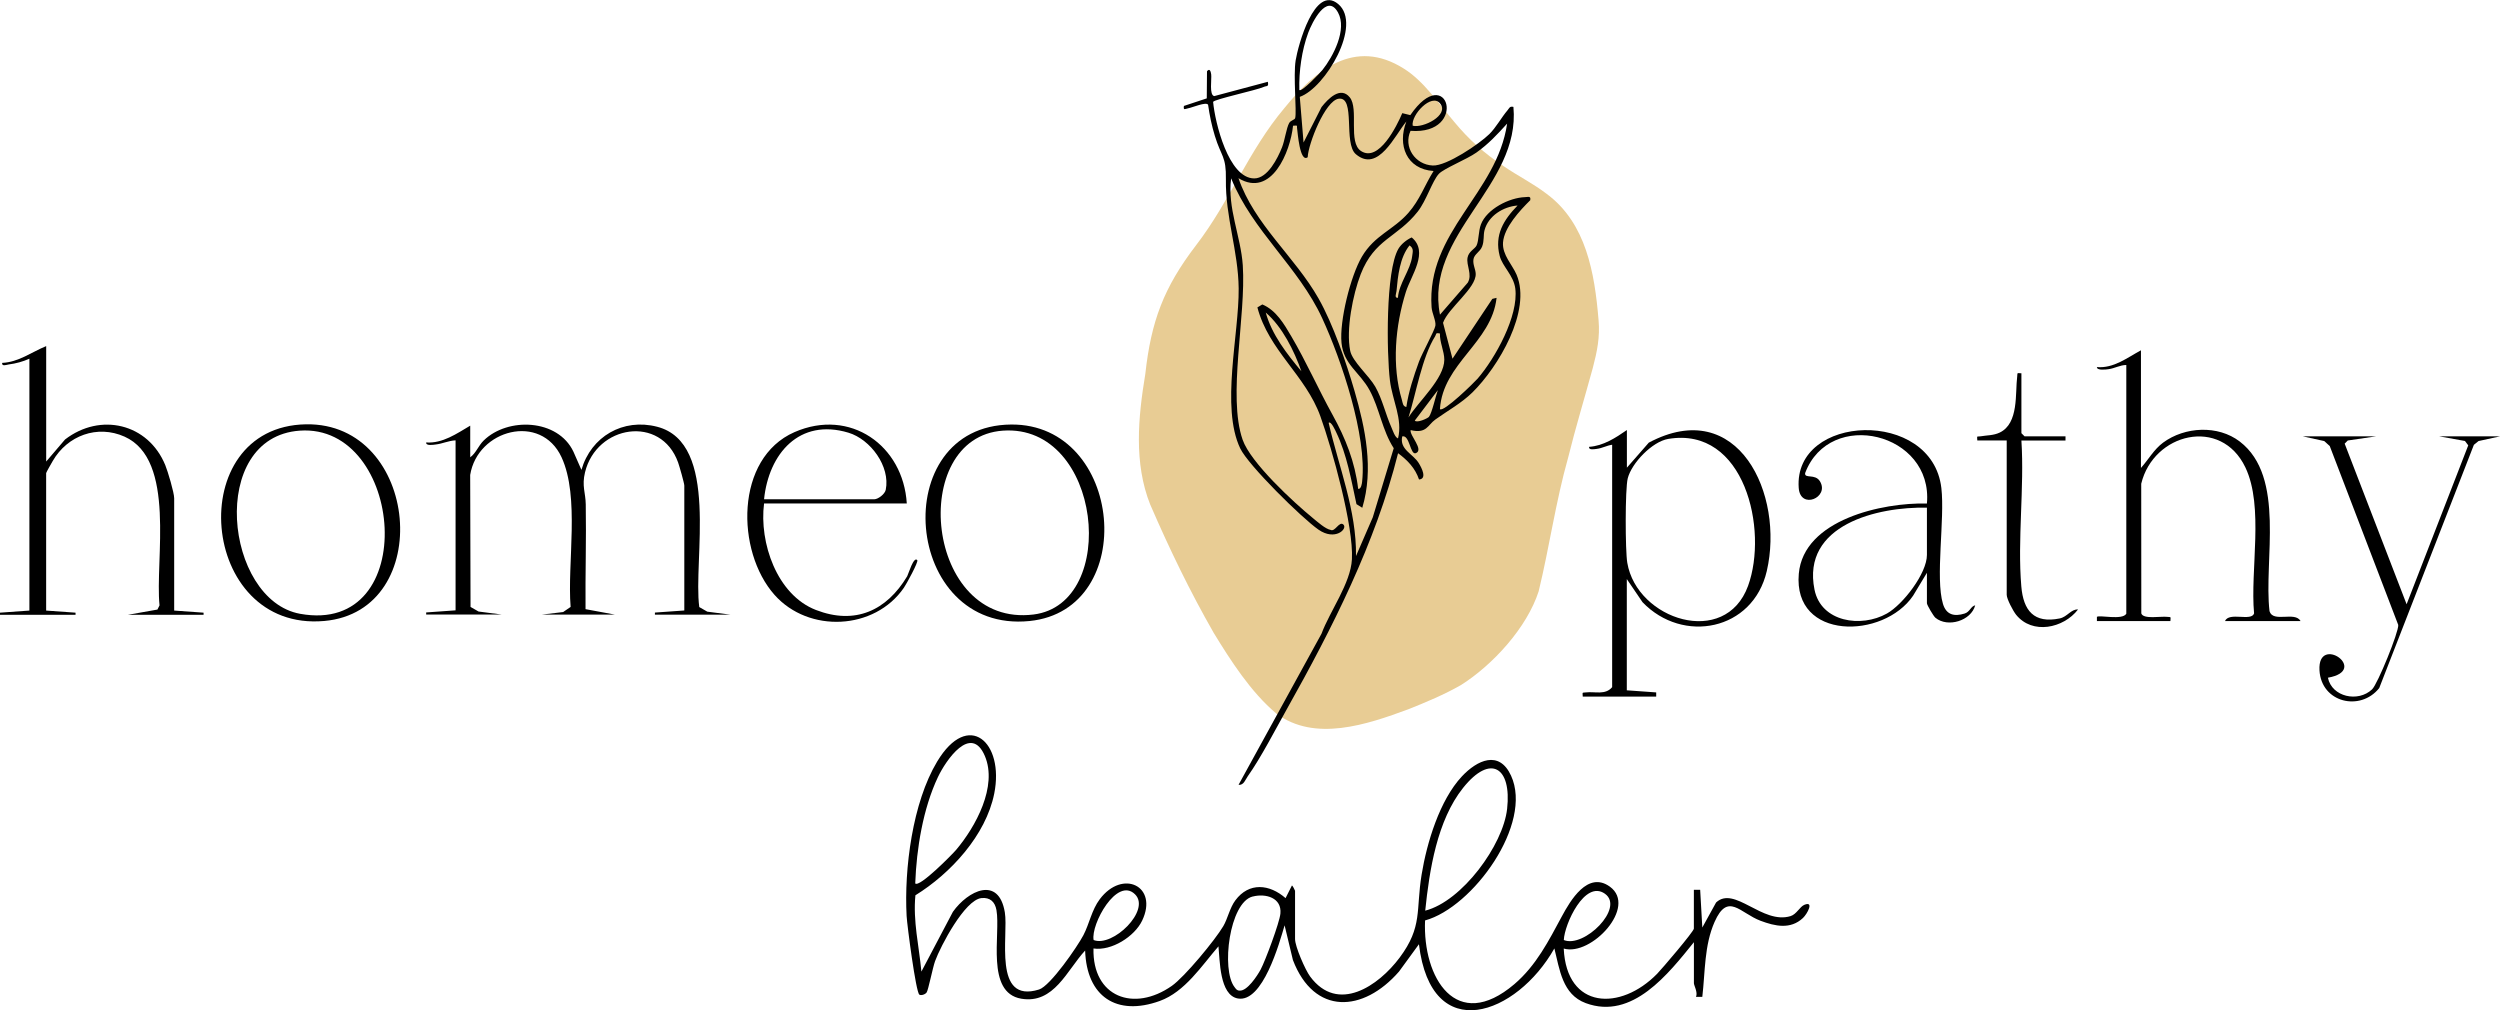
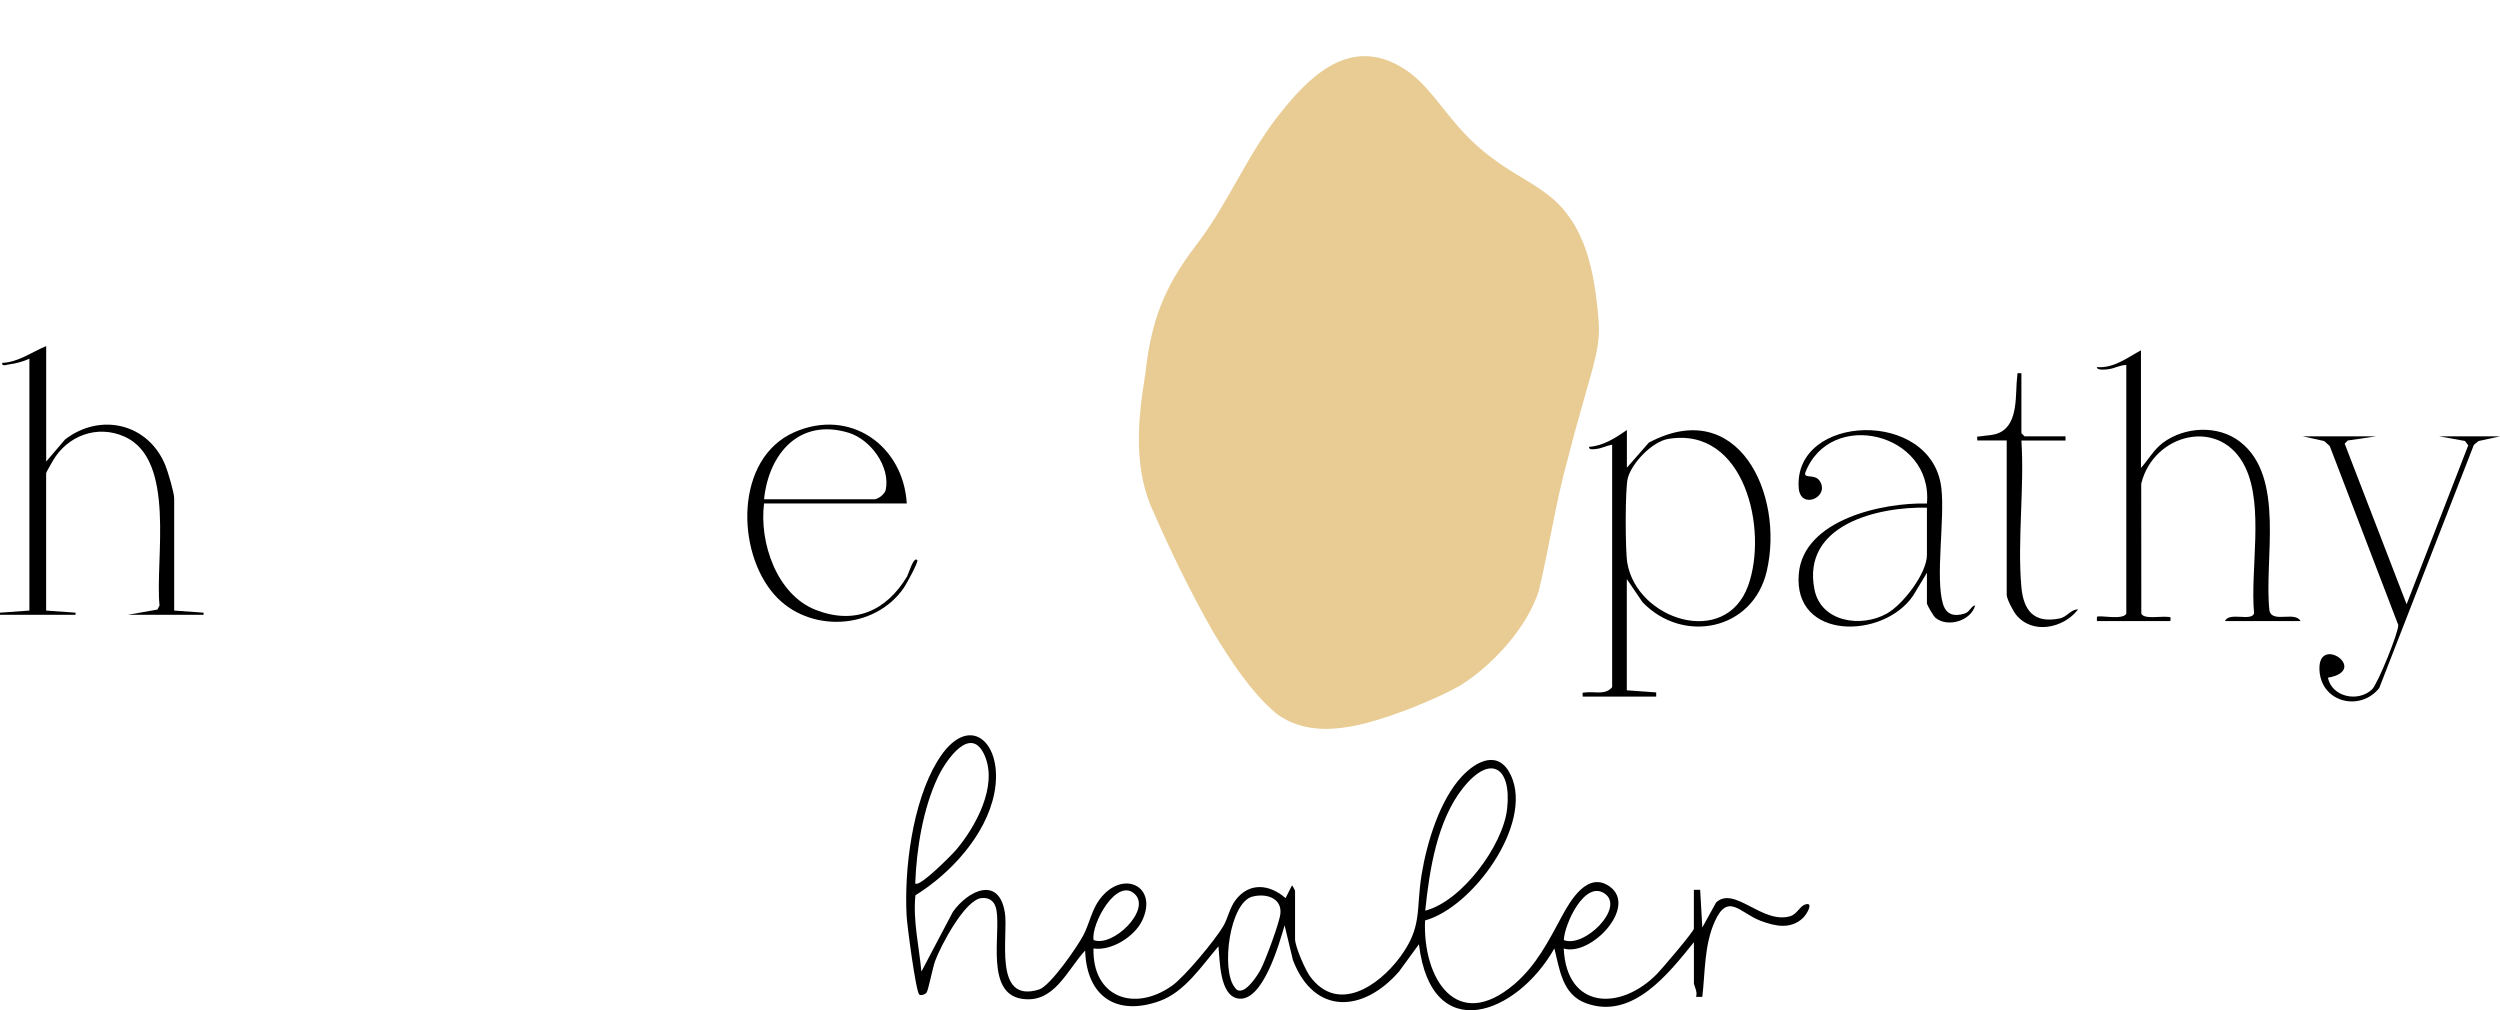
<svg xmlns="http://www.w3.org/2000/svg" id="Layer_2" data-name="Layer 2" viewBox="0 0 571.52 230.96">
  <defs>
    <style> .cls-1 { fill: #e8cc94; } </style>
  </defs>
  <g id="Layer_1-2" data-name="Layer 1">
    <g>
      <path class="cls-1" d="M262.96,115.38c-3.79-9.53-2.77-19.97-1.13-29.91,1.32-12,4.2-19.74,11.59-29.39,7.76-10.09,12.04-21.69,20.21-31.38,7.1-8.74,16.05-16.1,27.27-9.03,4.65,2.88,8.07,8.14,11.57,12.22,3.33,4.01,6.76,7.11,11.24,10.08,3.26,2.24,6.74,3.95,9.87,6.35,9.06,6.7,10.97,18.14,11.86,28.83.35,3.92-.32,7.17-1.31,10.95-1.96,7.18-3.91,13.52-5.65,20.54-2.85,10.1-4.26,20.36-6.73,30.54-2.7,8.33-10.43,16.77-17.73,21.41-3.81,2.19-7.97,3.92-12.05,5.55-9.51,3.52-21.42,7.55-30.21.97-5.81-4.88-10.44-12.12-14.3-18.43-5.44-9.51-10.09-19.13-14.42-29.12l-.07-.17Z" />
      <g>
-         <path d="M297.14,22.12l.86,10.46,4.12-8.11c1.47-1.86,4.32-4.85,6.45-2.21s-.47,10.31,2.59,12.28c4.05,2.62,8.17-5.74,9.41-8.67l1.84.45c8.58-12.47,13.34,4.62.05,3.59-1.69,3.68,1.04,7.75,5.09,7.93,3.15.14,10.61-4.92,12.91-7.17,1.52-1.48,2.82-3.88,4.16-5.44.43-.5.48-1,1.36-.79,1.69,18.05-20.4,29.1-16.79,47.5l6.35-7.32c1.11-1.88-.4-3.93-.04-5.76.28-1.43,1.7-1.95,2.07-2.77.53-1.2.39-3.22.98-4.78,1.34-3.52,6.48-6.12,10.08-6.24.72-.02,1.39-.33,1.19.71-2.36,2.34-5.97,6.21-6.22,9.66-.2,2.85,2.14,5.08,3.11,7.38,3.46,8.27-4.2,21.07-10.08,26.87-2.54,2.5-5.66,4.18-8.51,6.23-1.75,1.26-1.97,3.29-5.64,2.41-.27,1.22,3.11,4.51,1.19,5.27-1.3.51-1.39-4.27-3.11-3.83-.66,3,2.42,3.94,3.76,6.08.68,1.09,1.99,3.62.08,3.77-.87-2.59-2.62-4.4-4.79-6.01-5.13,20.48-15.05,40.02-25.36,58.38-2.65,4.73-5.97,11.19-9,15.47-.55.77-.92,2.1-2.11,1.96l18.96-34.53c1.92-5.18,6.67-11.53,6.96-17.03.41-7.57-4.5-25.14-7.2-32.66-3.37-9.39-11.83-15.08-14.41-24.92l1.13-.68c3.17,1.34,4.95,4.45,6.63,7.3,3.37,5.72,6.18,12.07,9.42,17.93,2.97,5.37,5.13,10.76,5.86,16.94.7.09.86-1.26.91-1.72,1.12-10.39-4.73-27.74-9.14-37.31-5.41-11.74-15.94-19.91-20.81-31.97-.91,6.73,2.21,13.21,2.66,19.89.78,11.62-3.51,29.84-.04,39.86,1.81,5.24,11.62,14.29,16.11,17.96.98.8,2.85,2.48,4.01,2.66,1.02.55,1.98-2.12,2.93-1.21,1.01.97-1.9,3.81-5.71,1.15-3.78-2.63-16.05-14.71-17.89-18.58-4.49-9.45-.25-26.07-.35-36.55-.08-8.53-3.06-16.39-2.92-24.94.09-5.37-1.06-5.13-2.53-9.96-.71-2.32-1.2-4.7-1.54-7.1-.41-.75-3.64.65-4.52.8-.71.12-1.17.6-1.01-.53l5.23-1.73.05-6.19c.59-.78.87,0,.96.71.14,1.07-.49,4.76.7,4.96l12.25-3.27c.23,1.24-.22.85-.95,1.18-1.68.76-11.4,2.84-11.56,3.42.43,4.69,3.51,17.47,9.39,17.49,3.09.01,5.37-4.62,6.36-7.1.64-1.6.99-4.41,1.64-5.57.36-.63,1.27-.71,1.37-1.13.38-1.54-.47-9.62.11-13.2.53-3.3,4.31-17.4,9.72-12.87,5.62,4.71-2.95,19.21-8.79,21.23ZM297.04,20.58c.5.56,4.8-3.98,5.27-4.57,2.47-3.1,5.7-9.28,3.57-13.15-2.53-4.6-5.96,2.32-6.81,4.63-1.48,4-2.15,8.84-2.03,13.08ZM321.5,27.78c-2.57,3.04-6.42,11.82-11.54,7.47-2.91-2.47.02-13.25-3.94-12.68-3.08.45-6.95,10.33-7.07,13.37-1.83,1.37-2.3-5.88-2.41-6.47-.15-.78.33-.83-.94-.73-.61,5.94-4.91,16.57-12.47,12,3.61,10.57,12.89,17.94,18.31,27.51,3.28,5.78,6.33,14.62,8.2,21.07,2.51,8.65,4.44,17.93,1.79,26.76l-1.33-.83c-1.19-5.51-2.19-11.37-4.65-16.46-.14-.3-1.17-2.63-1.71-2.13,2.29,10.04,6.41,20.04,6.25,30.46l3.84-8.86,4.79-15.8c-2.63-4.05-3.27-9.11-5.51-13.24s-5.94-5.85-6.43-10.84,2.05-15.26,4.66-19.7c2.92-4.95,7.12-6.04,10.62-10.01,2.63-2.98,3.71-6.31,5.77-9.58-6.22-.4-8.3-5.96-6.24-11.27ZM322.95,28.74c2.34.62,8.42-2.41,6.28-5.08-1.96-2.45-6.69,2.62-6.28,5.08ZM321.5,93.03c.51-3.48,1.68-7.03,2.88-10.32.69-1.9,3.58-7.14,3.76-8.24s-.78-2.87-.87-4.23c-1.2-17.26,14.94-25.96,17.27-41.98-2.29,2.52-4.24,4.64-7.04,6.63-2.18,1.54-7.44,3.64-8.57,4.86-1.49,1.61-2.86,6.13-4.82,8.62-4.72,6-9.89,6.22-13.04,14.31-1.79,4.6-3.39,12.72-2.4,17.53.49,2.42,4.32,5.71,5.73,8.19,1.63,2.88,2.33,6.24,3.68,9.28.32.72.8,2.3,1.52,2.55,1.11-4.42-1.3-8.68-1.85-13.25-.75-6.17-1.01-25.05,1.93-30.09.64-1.09,1.9-2.1,3.05-2.61,3.98,3.3-.15,8.68-1.34,12.48-2.42,7.71-3.25,16.84-.9,24.68.19.64.18,1.46,1.03,1.61ZM346.94,46.98c-3.28.26-6.67,2.34-7.56,5.63-.32,1.18-.03,2.41-.56,3.76-.47,1.21-1.78,1.72-1.97,2.87-.2,1.24.48,2.27.51,3.36.11,3.3-6.28,7.79-7.47,11.2l2.16,8.2,9.11-13.68.97-.23c-1.14,10.27-12.27,14.92-12.95,25.43.78.85,7.9-6.13,8.62-6.97,4.03-4.67,9.39-14.33,8.61-20.58-.38-3.01-2.95-5.05-3.57-7.47-1.24-4.82.91-8.24,4.09-11.52ZM319.58,68.08c.21-3.27,2.87-6.35,3.25-9.48.12-1.02.44-1.78-.6-2.5-2.24,2.79-2.66,6.99-2.98,10.45-.05.53-.57,1.63.34,1.53ZM297.51,84.88c-1.66-4.7-4.35-10.15-8.15-13.43,1.39,5.06,4.84,9.46,8.15,13.43ZM329.18,76.24c-1.11-.22-.77.12-1.08.61-3.02,4.8-4.38,13.13-6.11,18.58,2.26-3.63,8.17-8.85,8.19-13.19,0-1.92-1.08-4.02-1-6ZM326.66,95.3c.7-.86,1.55-4.8,2.04-6.11l-5.27,6.96c.49.63,2.96-.52,3.23-.85Z" />
        <path d="M387.25,215.38c-5.8,7.17-14.06,17.9-24.74,13.94-5.36-1.99-5.96-7.7-7.17-12.5-8.57,15.2-28.14,22.54-30.96-.96l-4.55,6.24c-8.2,9.42-19.41,10.05-24.26-2.63l-1.9-7.93c-1.2,4.05-4.98,17.74-10.69,16.72-4.22-.76-4.1-8.83-4.43-11.92-3.84,4.44-7.66,10.41-13.42,12.49-9.89,3.57-16.72-1.02-17.06-11.53-4.15,4.47-7.11,12.29-14.61,11.01-8.18-1.4-4.68-14.71-5.66-20.25-.33-1.88-1.46-2.96-3.44-2.75-3.81.42-9.33,10.95-10.59,14.4-.55,1.51-1.56,6.68-1.94,7.18s-1.29.74-1.66.49c-.8-.55-2.79-15.85-2.91-17.97-.58-10.79,1.34-25.91,6.97-35.29,7.13-11.89,15.42-4.46,13.06,7.3-1.91,9.53-9.97,18.27-18.02,23.25-.58,5.88.83,11.62,1.37,17.44l7.2-13.66c3.44-4.85,10.46-8.31,11.87.1.89,5.29-2.82,20.98,7.82,17.66,2.58-.8,8.77-9.8,10.14-12.41s1.89-5.77,3.75-8.24c5.23-6.95,13.44-2.98,9.69,4.89-1.73,3.64-7.01,6.99-11.13,6.38-.27,11.1,9.23,14.63,17.91,8.55,2.91-2.03,9.92-10.51,11.77-13.66,1.01-1.72,1.47-4.17,2.75-5.89,3.14-4.22,7.83-3.71,11.48-.51l1.45-2.88c.14-.06.72,1.13.72,1.2v11.04c0,1.71,2.33,7.05,3.44,8.55,6.34,8.56,15.65,2.15,20.47-4.31,5.29-7.08,3.69-10.83,5.02-18.97,1.18-7.24,4.12-17.02,9.21-22.46,3.49-3.72,8.5-6.09,11.23-.18,5.1,11.02-8.71,30.11-19.65,33.11-.58,13.13,7.16,25.85,20.41,14.57,5.02-4.28,7.87-9.96,10.87-15.52,1.91-3.54,5.9-10.44,10.97-6.77,6.34,4.6-4.25,15.97-10.55,14.15.65,13.93,12.98,14.33,21.36,5.76,1-1.02,8.39-9.66,8.39-10.32v-8.88h1.44s.49,8.63.49,8.63l3.15-5.72c4.2-3.93,10.59,5.1,17.03,3.11,1.37-.42,2.11-2.17,3.17-2.59,2.27-.92.64,2.1-.34,3.02-2.86,2.68-6.37,1.88-9.69.64-4.71-1.77-7.47-6.64-10.52.27-2.37,5.38-2.13,11.39-2.8,17.12h-1.44c.46-1.03-.48-2.6-.48-3.12v-9.36ZM209.22,201.95c.94,1.06,8.59-6.75,9.36-7.67,4.46-5.28,9.51-14.5,6.57-21.45-3.16-7.45-8.92.99-10.73,4.81-3.42,7.23-4.9,16.39-5.19,24.31ZM325.83,208.18c8.39-2.15,17.79-14.95,18.71-23.27,1.06-9.5-3.77-12.68-10.07-4.79-5.94,7.45-7.7,18.81-8.65,28.05ZM259.49,204.46c-4.15-4.14-10.16,6.88-9.48,10.44,4.39,1.71,13.12-6.81,9.48-10.44ZM357.5,214.9c4.62,1.91,13.99-7.34,9.39-10.59s-9.25,6.98-9.39,10.59ZM286.36,204.95c-5.31,1.37-7.23,16.73-4.14,20.7.33.43.53.81,1.16.81,1.73.16,4.06-3.41,4.81-4.81,1.09-2.05,4.32-10.72,4.52-12.79.35-3.61-3.33-4.68-6.34-3.9Z" />
-         <path d="M107.49,104.55c1.36-.99,1.85-2.64,3.1-3.86,5.51-5.37,16.95-4.94,20.5,2.57l1.83,4.16c2.2-7.64,9.53-11.88,17.31-9.86,14.38,3.72,8.19,30.47,9.63,41.22l1.83,1.05,5.31.69h-17.28v-.48s6.72-.48,6.72-.48v-28.55c0-.54-1.13-4.48-1.42-5.29-3.93-10.94-18.65-8.58-21.28,2.26-.76,3.14.13,4.63.17,7.33.14,7.98-.12,15.98-.05,23.95l6.75,1.25h-16.8l4.93-.59,1.71-1.17c-.8-10.01,2.15-25.09-2.08-34.23-4.72-10.18-19.21-6.33-20.88,4.06l.08,30.17,1.83,1.05,5.31.69h-17.28v-.48s6.72-.48,6.72-.48v-38.86c-1.58.06-3,.78-4.57.95-.5.06-2.25.37-2.15-.47,3.76.26,7.01-2.04,10.07-3.84v7.2Z" />
        <path d="M371.89,106.95l5.04-5.76c20.43-10.87,31.03,11.86,26.97,29.36-3.16,13.63-19.2,16.72-28.41,7.11l-3.59-5.28v25.43l6.72.48v.96s-16.79,0-16.79,0c-.06-1.11-.17-.85.71-.96,2.02-.25,4.46.67,6.01-1.2v-55.42c-1.29.19-2.24.8-3.6.96-.49.06-1.81.32-1.67-.48,3.26-.22,6.07-2.06,8.64-3.84v8.64ZM381.37,100.34c-3.66.61-8.35,5.51-9.25,8.99-.63,2.47-.58,16.58-.11,19.33,2.2,13.04,22.4,19.56,27.61,5.28,4.65-12.76-.74-36.54-18.25-33.6Z" />
        <path d="M10.56,79.12v26.39l4.31-5.04c8.04-6.2,18.99-3.71,22.92,5.88.58,1.42,2.03,6.27,2.03,7.56v25.67l6.72.48v.48s-17.27,0-17.27,0l6.72-1.19.48-.96c-1.06-10.39,3.86-33.26-7.99-38.57-6.23-2.79-13.06-.25-16.41,5.54-.26.44-1.52,2.64-1.52,2.79v31.43l6.72.48v.48s-17.27,0-17.27,0v-.48s6.72-.48,6.72-.48v-57.58c-1.45.66-3.11,1.11-4.69,1.31-.52.07-1.65.54-1.54-.35,3.8-.18,6.72-2.47,10.07-3.84Z" />
        <path d="M489.46,106.95c1.68-1.88,2.96-4.22,5.04-5.76,4.97-3.67,12.54-4.07,17.53-.25,10.58,8.1,5.43,27.24,6.8,38.78.8,2.72,5.81-.04,7.1,2.26h-17.28c.94-2.17,6.03.16,6.65-1.75-.92-9.94,2.31-24.37-1.99-33.38-5.57-11.68-21.03-7.83-23.81,3.74l.02,29.64c.46,1.42,4.52.6,5.94.79.87.11.78-.17.71.96h-16.8v-.96c.55-.49,5.83.83,6.72-.72v-56.86c-1.46.01-2.6.76-4.08.96-.49.07-2.67.36-2.64-.48,3.81.33,6.94-2.15,10.07-3.84v26.87Z" />
        <path d="M440.51,130.94l-3.16,5.24c-6.77,9.98-27.47,10.3-26.13-5.02,1.09-12.38,19.15-16.31,29.29-16.05,1.46-16.21-22.23-21.88-27.84-6.96-.19,1.37,2.28.06,3.39,1.89,2.24,3.68-4.5,6.59-4.86,1.49-1.2-16.96,30.48-18.24,32.61.03.83,7.1-1.42,20.57.37,26.5.76,2.51,2.59,2.94,4.95,2.2,1.22-.38,1.4-1.67,2.42-1.88-.94,3.54-6.28,5.17-9.09,2.85-.45-.37-1.95-2.92-1.95-3.33v-6.96ZM440.51,116.06c-11.28-.26-28.7,3.92-25.7,18.74,1.5,7.43,10.67,8.77,16.55,5.46,3.68-2.07,9.15-9.17,9.15-13.4v-10.8Z" />
-         <path d="M69.95,97c25.97-.45,29.74,42.69,4.18,44.96-28.75,2.56-32.47-44.47-4.18-44.96ZM68.53,98.45c-21.1,1.49-17.19,38.73.07,41.87,27.79,5.05,23.77-43.55-.07-41.87Z" />
-         <path d="M231.14,97.05c25.73-.23,29.41,42.37,4.23,44.92-29.02,2.93-32.74-44.67-4.23-44.92ZM229.28,98.45c-21.8,1.52-17.85,45.12,7,42.03,19.72-2.45,15.64-43.61-7-42.03Z" />
        <path d="M207.3,115.1h-32.63c-1.14,8.92,2.91,20.89,11.87,24.35s16.15.14,20.85-7.71c.27-.46,1.48-4.68,2.31-3.68.31.38-2.53,5.54-3.06,6.3-6.69,9.73-21.76,10.44-29.58,1.63-8.85-9.96-9.05-31.24,4.56-37.2,12.71-5.56,24.88,3.01,25.68,16.32ZM174.67,114.14h25.19c.85,0,2.42-1.15,2.63-2.17,1.08-5.35-3.49-11.53-8.52-13.05-11.23-3.39-18.23,4.79-19.3,15.22Z" />
        <path d="M543.21,99.75l-6.49.95-.71.72,14.16,36.72,14.09-36.33-.75-1-5.9-1.06h13.92l-4.92,1.08-1.06.86-21.64,55.61c-4.32,5.42-13.25,3.35-13.66-4.07-.46-8.41,11.58.01,1.93,1.7.9,4.41,6.91,5.7,10.1,2.66,1.29-1.24,6.14-13.21,5.98-14.72l-15.66-40.9-1.26-1.14-4.92-1.08h16.8Z" />
        <path d="M462.11,85.36v13.67l.72.72h9.36v.96h-10.08c.7,10.78-.93,22.72-.02,33.36.47,5.52,2.89,8.52,8.78,7.31,1.73-.36,2.6-2.16,4.19-2.05-3.33,4.32-10.46,5.81-14.16,1.21-.7-.88-2.15-3.62-2.15-4.57v-35.27h-6.72c-.1-1.25-.08-.8.72-.95,1.47-.26,2.96-.17,4.42-.87,4.38-2.12,3.49-8.95,3.98-12.83.11-.88-.16-.77.96-.71Z" />
      </g>
    </g>
  </g>
</svg>